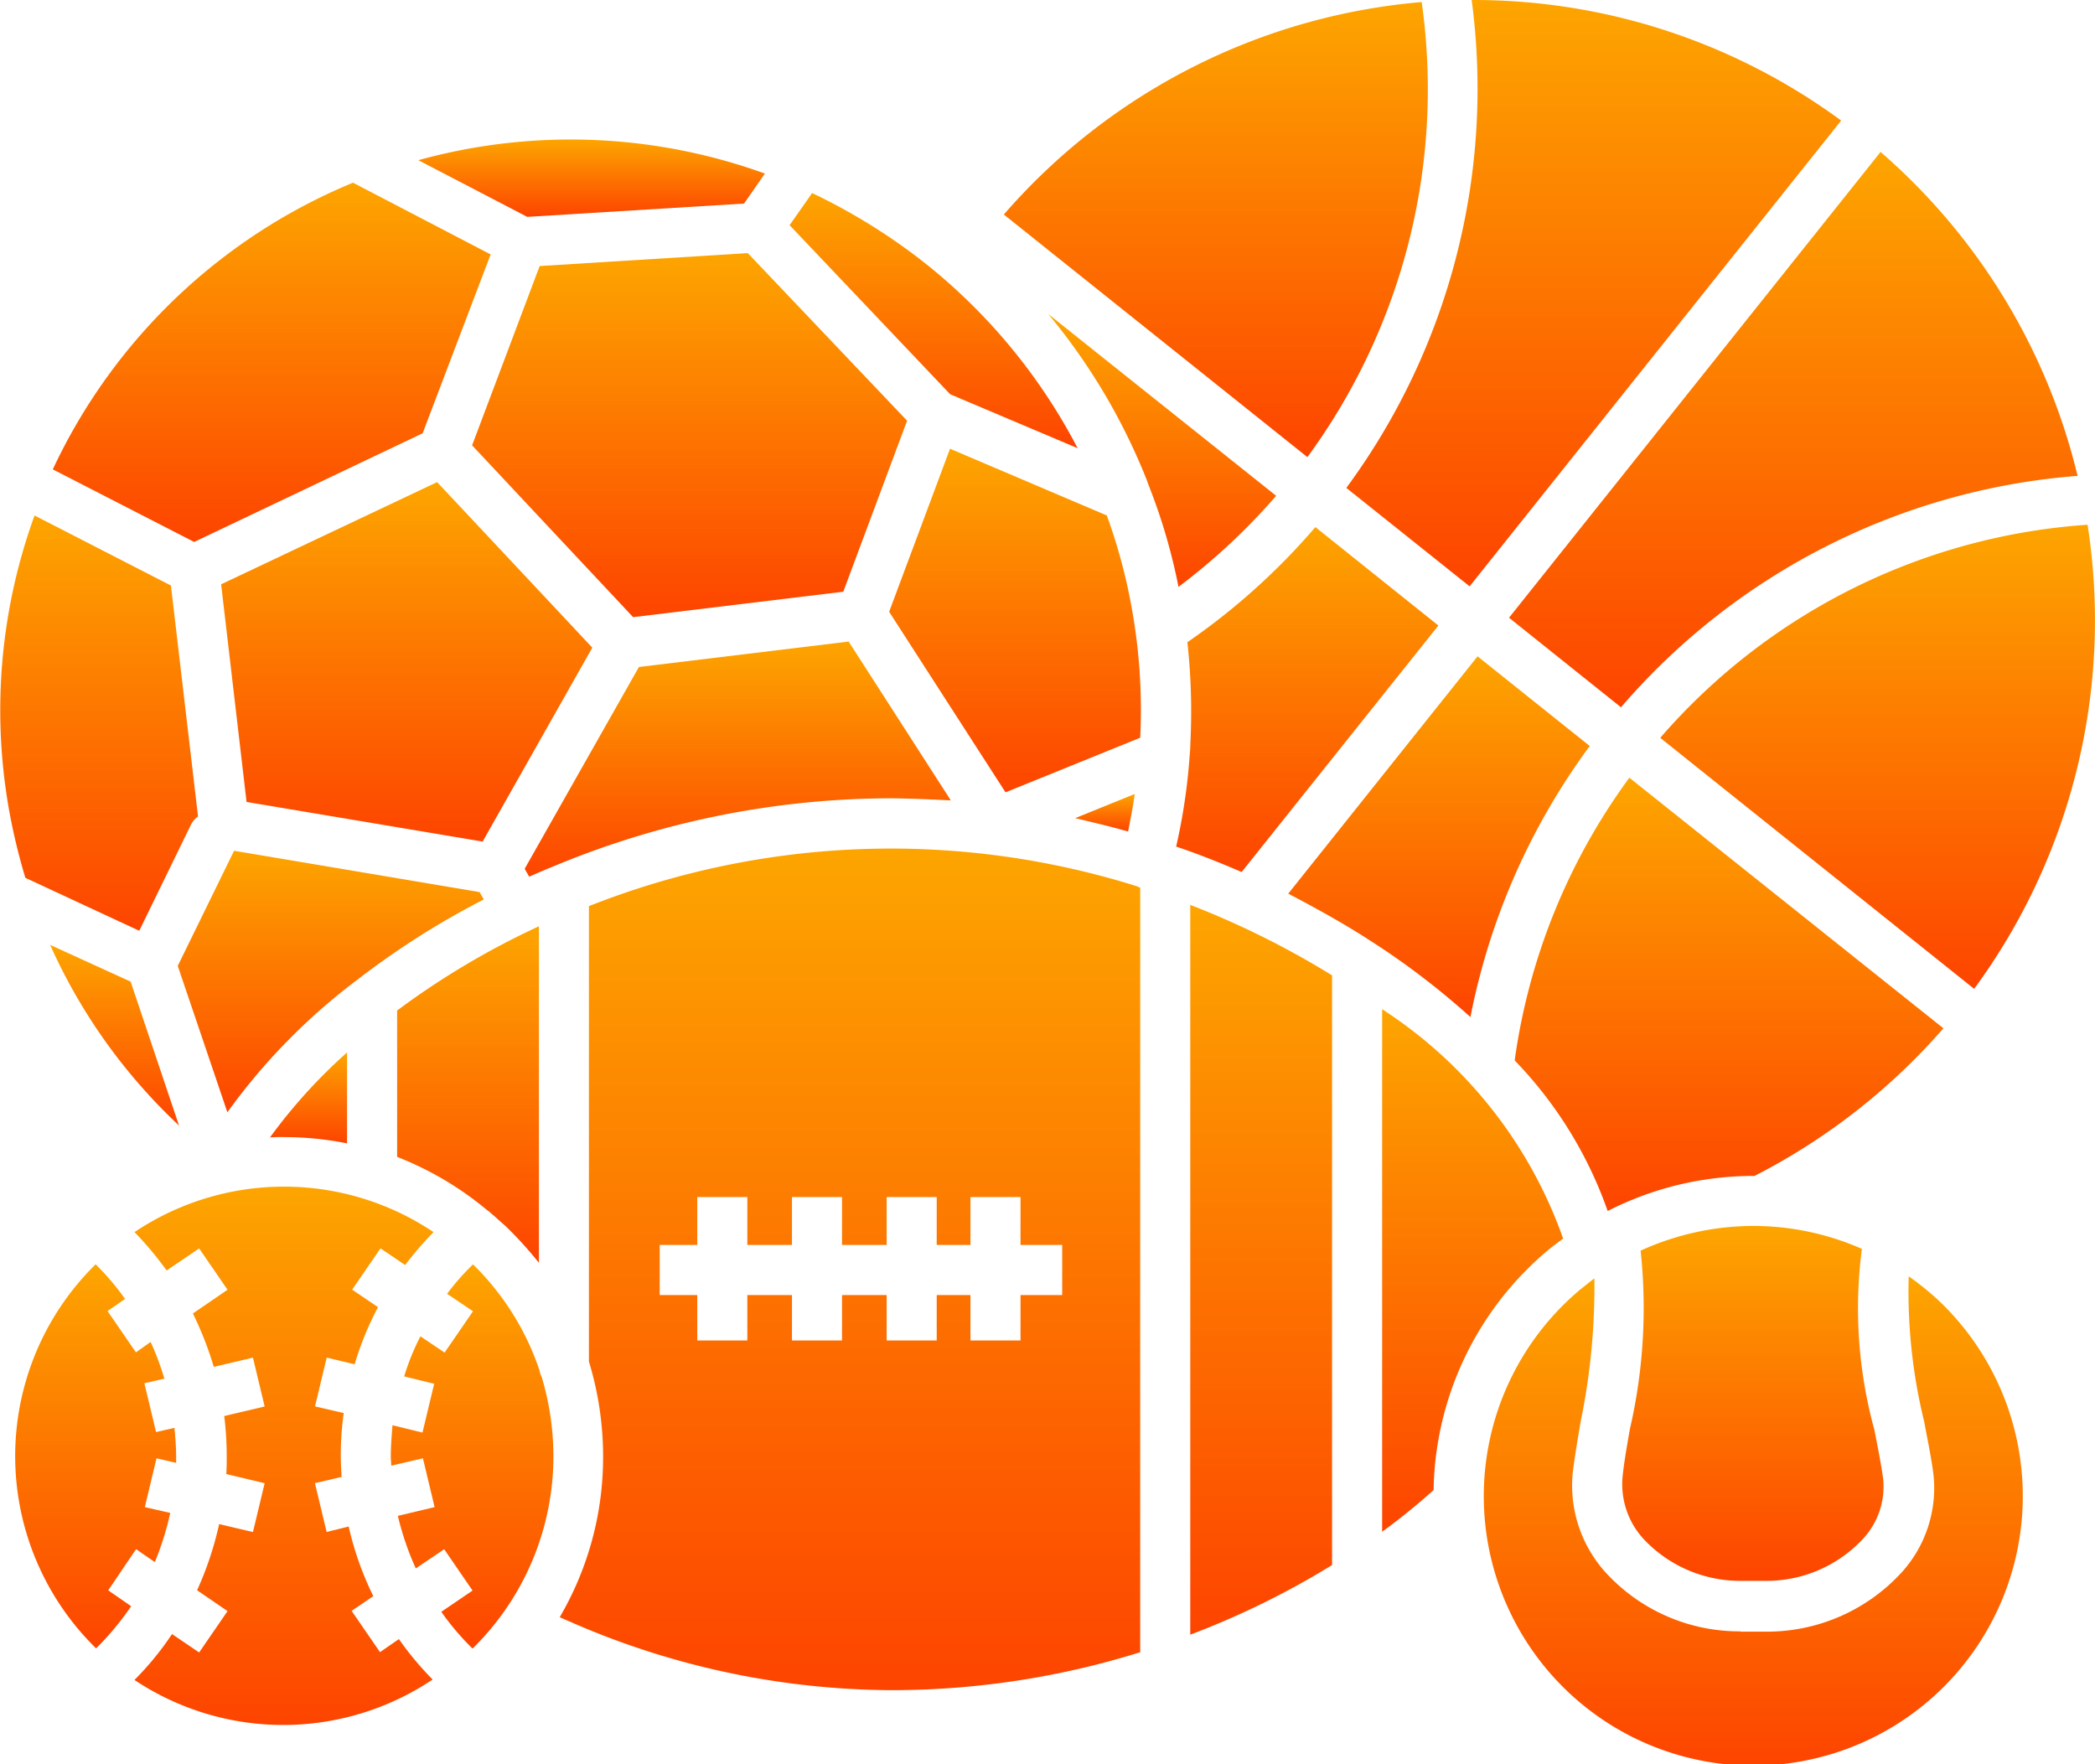
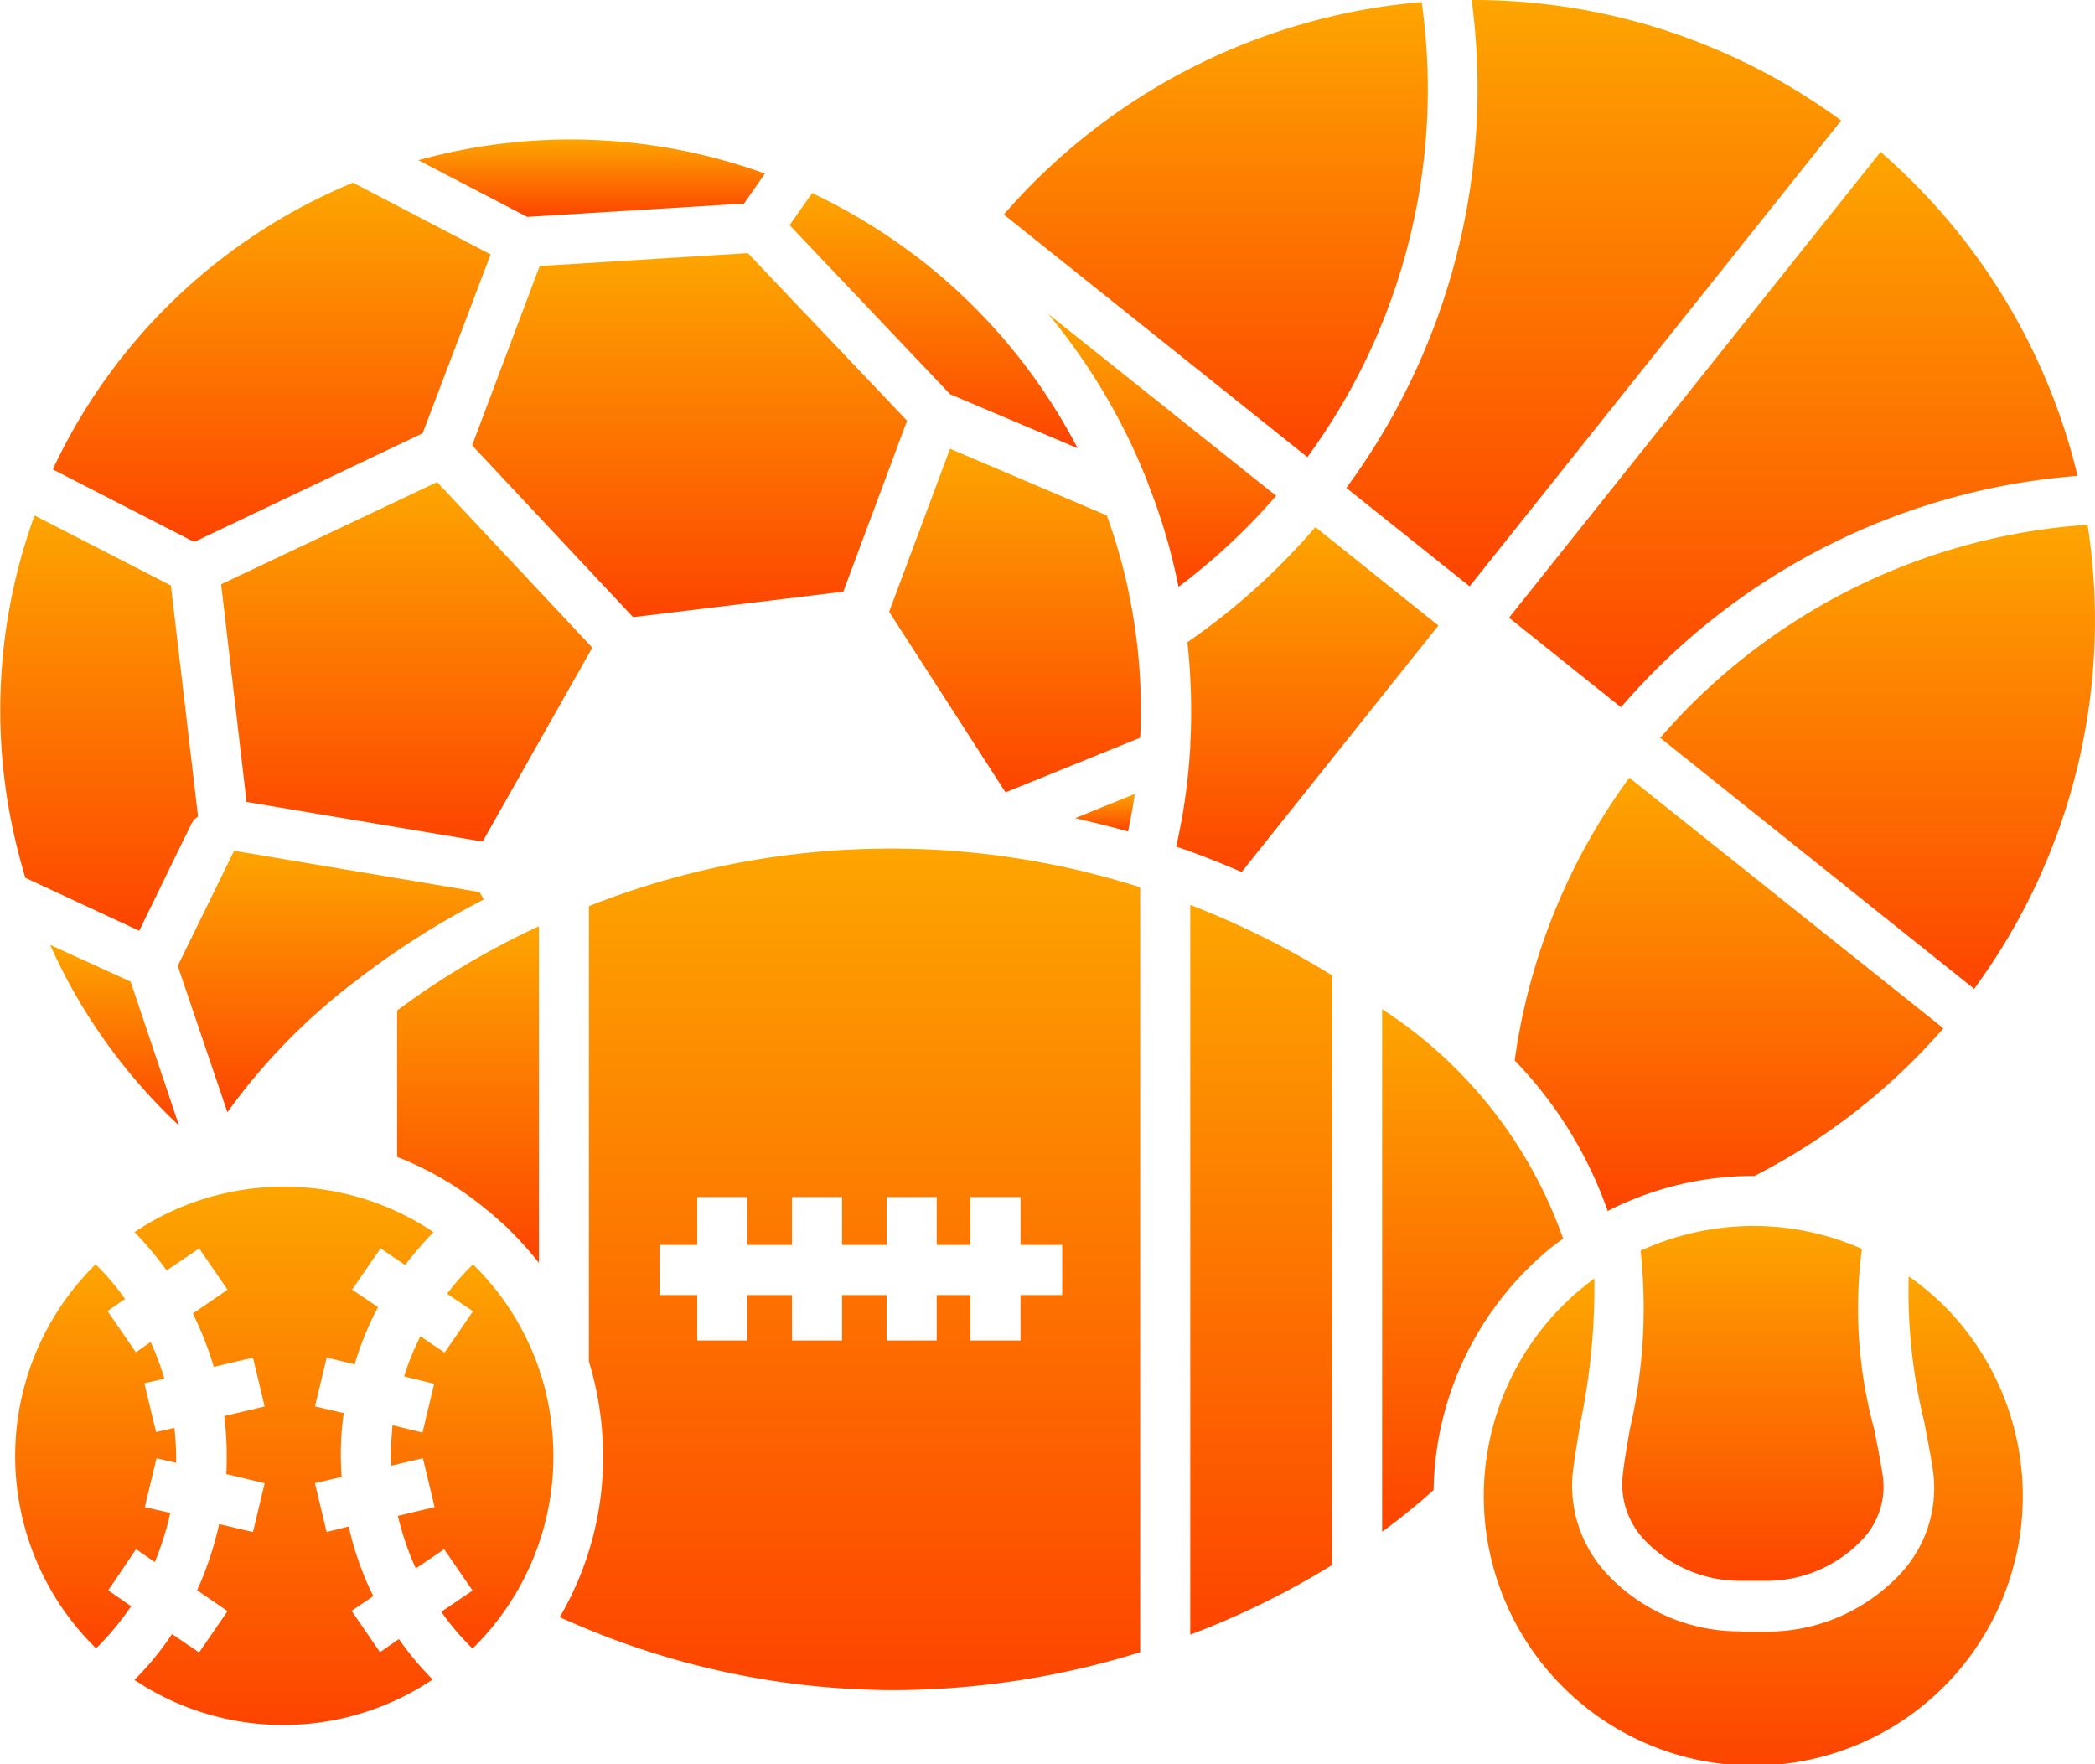
<svg xmlns="http://www.w3.org/2000/svg" id="Group_16698" data-name="Group 16698" width="28.498" height="24" viewBox="0 0 28.498 24">
  <defs>
    <linearGradient id="linear-gradient" x1="0.5" x2="0.5" y2="1" gradientUnits="objectBoundingBox">
      <stop offset="0" stop-color="#fda500" />
      <stop offset="1" stop-color="#fd4400" />
    </linearGradient>
    <clipPath id="clip-path">
      <rect id="Rectangle_8170" data-name="Rectangle 8170" width="28.498" height="24" fill="url(#linear-gradient)" />
    </clipPath>
  </defs>
  <path id="Path_20794" data-name="Path 20794" d="M56.981,117.81l-2.938,1.39.346,2.961,3.211.539,1.492-2.638Z" transform="translate(-51.035 -111.252)" stroke="rgba(0,0,0,0)" stroke-width="1" fill="url(#linear-gradient)" />
  <g id="Group_16697" data-name="Group 16697">
    <g id="Group_16696" data-name="Group 16696" clip-path="url(#clip-path)">
      <path id="Path_20795" data-name="Path 20795" d="M106.676,34.946l.284-.408a7.769,7.769,0,0,0-4.714-.182l1.481.771Z" transform="translate(-96.555 -32.177)" stroke="rgba(0,0,0,0)" stroke-width="1" fill="url(#linear-gradient)" />
      <path id="Path_20796" data-name="Path 20796" d="M120.441,66.467l.868-2.326-2.167-2.28-2.831.176-.919,2.439,2.19,2.337Z" transform="translate(-108.97 -58.418)" stroke="rgba(0,0,0,0)" stroke-width="1" fill="url(#linear-gradient)" />
      <path id="Path_20797" data-name="Path 20797" d="M5.248,312.868l.255.176a3.985,3.985,0,0,0,.21-.669l-.346-.079.159-.664.267.062v-.085c0-.13-.011-.261-.023-.391l-.25.057-.159-.664.272-.062a3.766,3.766,0,0,0-.187-.5l-.2.142-.386-.562.238-.165a3.534,3.534,0,0,0-.4-.471,3.657,3.657,0,0,0,.006,5.224,3.818,3.818,0,0,0,.477-.573l-.312-.216Z" transform="translate(-3.397 -291.795)" stroke="rgba(0,0,0,0)" stroke-width="1" fill="url(#linear-gradient)" />
-       <path id="Path_20798" data-name="Path 20798" d="M66.153,258.374a4.317,4.317,0,0,1,.862.085v-1.237a7.285,7.285,0,0,0-1.049,1.157c.062-.006.125-.006.187-.006" transform="translate(-62.294 -242.906)" stroke="rgba(0,0,0,0)" stroke-width="1" fill="url(#linear-gradient)" />
      <path id="Path_20799" data-name="Path 20799" d="M14.012,233.291l-.658-1.957-1.095-.5A7.632,7.632,0,0,0,14.012,233.291Z" transform="translate(-11.577 -217.981)" stroke="rgba(0,0,0,0)" stroke-width="1" fill="url(#linear-gradient)" />
      <path id="Path_20800" data-name="Path 20800" d="M2.594,130.178a.289.289,0,0,1,.1-.119l-.369-3.142-1.855-.953a7.754,7.754,0,0,0-.346,4.01,8.34,8.34,0,0,0,.221.919l1.549.72Z" transform="translate(0 -118.952)" stroke="rgba(0,0,0,0)" stroke-width="1" fill="url(#linear-gradient)" />
      <path id="Path_20801" data-name="Path 20801" d="M18,48.047l.925-2.433-1.872-.976a7.791,7.791,0,0,0-4.084,3.9l1.923.987Z" transform="translate(-12.251 -42.153)" stroke="rgba(0,0,0,0)" stroke-width="1" fill="url(#linear-gradient)" />
      <path id="Path_20802" data-name="Path 20802" d="M44.21,207.9l-.766,1.566.675,1.991a8.37,8.37,0,0,1,1.764-1.8,11.121,11.121,0,0,1,1.724-1.095l-.057-.1Z" transform="translate(-41.026 -196.327)" stroke="rgba(0,0,0,0)" stroke-width="1" fill="url(#linear-gradient)" />
      <path id="Path_20803" data-name="Path 20803" d="M370.269,44.654a9.122,9.122,0,0,1,6.211-3.148A8.442,8.442,0,0,0,373.8,37.1l-5.054,6.336Z" transform="translate(-348.219 -35.033)" stroke="rgba(0,0,0,0)" stroke-width="1" fill="url(#linear-gradient)" />
      <path id="Path_20804" data-name="Path 20804" d="M330.677,7.976l5.054-6.336A8.442,8.442,0,0,0,330.705,0,9.153,9.153,0,0,1,329,6.637Z" transform="translate(-310.686 0)" stroke="rgba(0,0,0,0)" stroke-width="1" fill="url(#linear-gradient)" />
      <path id="Path_20805" data-name="Path 20805" d="M405.737,131.2l4.271,3.415a8.466,8.466,0,0,0,1.543-6.313,8.445,8.445,0,0,0-5.814,2.9" transform="translate(-383.154 -121.164)" stroke="rgba(0,0,0,0)" stroke-width="1" fill="url(#linear-gradient)" />
      <path id="Path_20806" data-name="Path 20806" d="M98.28,230.405c.006,0,.011.006.017.011.079.068.153.136.227.2a5.273,5.273,0,0,1,.454.5v-4.578a10.814,10.814,0,0,0-1.929,1.146v1.991A4.41,4.41,0,0,1,98.28,230.405Z" transform="translate(-91.647 -213.938)" stroke="rgba(0,0,0,0)" stroke-width="1" fill="url(#linear-gradient)" />
      <path id="Path_20807" data-name="Path 20807" d="M36.186,296.369l-.386-.562.295-.2a4.275,4.275,0,0,1-.335-.947l-.3.074-.159-.664.363-.085c-.006-.1-.011-.187-.011-.284a4,4,0,0,1,.04-.584l-.391-.091.159-.664.38.091a4.221,4.221,0,0,1,.318-.777l-.352-.238.386-.562.335.227a4.86,4.86,0,0,1,.386-.448,3.653,3.653,0,0,0-4.067,0,4.728,4.728,0,0,1,.437.522l.442-.3.386.562-.471.323a4.7,4.7,0,0,1,.284.726l.533-.125.159.664-.55.13a4.325,4.325,0,0,1,.034.545c0,.079,0,.165-.006.244l.522.125-.159.664-.46-.108a4.548,4.548,0,0,1-.3.9l.414.284-.386.562-.369-.25a4.09,4.09,0,0,1-.511.624,3.649,3.649,0,0,0,4.056-.006,4.218,4.218,0,0,1-.459-.55Z" transform="translate(-31.017 -273.895)" stroke="rgba(0,0,0,0)" stroke-width="1" fill="url(#linear-gradient)" />
      <path id="Path_20808" data-name="Path 20808" d="M251.013.51A8.476,8.476,0,0,0,245.329,3.4l4.129,3.3A8.463,8.463,0,0,0,251.013.51" transform="translate(-231.674 -0.482)" stroke="rgba(0,0,0,0)" stroke-width="1" fill="url(#linear-gradient)" />
      <path id="Path_20809" data-name="Path 20809" d="M196.963,50.657A7.837,7.837,0,0,0,194.9,48.15a8.119,8.119,0,0,0-1.549-.964l-.306.437,2.184,2.3Z" transform="translate(-182.304 -44.56)" stroke="rgba(0,0,0,0)" stroke-width="1" fill="url(#linear-gradient)" />
      <path id="Path_20810" data-name="Path 20810" d="M340.025,249.9c.062-.051.13-.1.2-.153a6.155,6.155,0,0,0-2.462-3.12v7.108a8.752,8.752,0,0,0,.7-.567A4.347,4.347,0,0,1,340.025,249.9Z" transform="translate(-318.962 -232.899)" stroke="rgba(0,0,0,0)" stroke-width="1" fill="url(#linear-gradient)" />
      <path id="Path_20811" data-name="Path 20811" d="M366.117,316.681a2.465,2.465,0,0,1-1.815-.783,1.762,1.762,0,0,1-.465-1.367c.023-.193.062-.431.108-.7a9.1,9.1,0,0,0,.187-1.951c-.062.045-.125.1-.187.147a3.666,3.666,0,1,0,4.9.182,3.75,3.75,0,0,0-.437-.357,7.41,7.41,0,0,0,.21,1.974c.051.272.1.51.125.709a1.706,1.706,0,0,1-.442,1.356,2.483,2.483,0,0,1-1.832.794h-.346Z" transform="translate(-342.444 -294.49)" stroke="rgba(0,0,0,0)" stroke-width="1" fill="url(#linear-gradient)" />
-       <path id="Path_20812" data-name="Path 20812" d="M318.932,161.629l-1.526-1.22-2.575,3.228c.38.2.76.408,1.117.641a10.341,10.341,0,0,1,1.361,1.038A9.168,9.168,0,0,1,318.932,161.629Z" transform="translate(-297.307 -151.481)" stroke="rgba(0,0,0,0)" stroke-width="1" fill="url(#linear-gradient)" />
      <path id="Path_20813" data-name="Path 20813" d="M290.883,231.074a11.263,11.263,0,0,0,1.929-.947v-8.021a11.744,11.744,0,0,0-1.929-.959Z" transform="translate(-274.692 -208.838)" stroke="rgba(0,0,0,0)" stroke-width="1" fill="url(#linear-gradient)" />
      <path id="Path_20814" data-name="Path 20814" d="M97.546,310.446a3.632,3.632,0,0,0-.908-1.452,3.326,3.326,0,0,0-.352.4l.352.238-.386.562-.329-.221a3.228,3.228,0,0,0-.221.545l.408.1-.159.664-.408-.1c-.011.142-.023.284-.023.425,0,.04.006.085.006.125l.431-.1.159.664-.5.119a3.936,3.936,0,0,0,.244.715l.386-.261.386.562-.425.289a3.529,3.529,0,0,0,.425.5,3.661,3.661,0,0,0,1.1-2.615,3.78,3.78,0,0,0-.159-1.078.331.331,0,0,1-.028-.079" transform="translate(-90.204 -291.795)" stroke="rgba(0,0,0,0)" stroke-width="1" fill="url(#linear-gradient)" />
      <path id="Path_20815" data-name="Path 20815" d="M396.619,299.952a7.327,7.327,0,0,1-.147,2.433c-.045.261-.085.488-.1.664a1.1,1.1,0,0,0,.3.839,1.8,1.8,0,0,0,1.3.556h.346a1.792,1.792,0,0,0,1.322-.567,1.043,1.043,0,0,0,.278-.823c-.023-.176-.068-.4-.119-.664a6.242,6.242,0,0,1-.17-2.462,3.668,3.668,0,0,0-1.481-.312,3.715,3.715,0,0,0-1.526.335" transform="translate(-374.302 -282.94)" stroke="rgba(0,0,0,0)" stroke-width="1" fill="url(#linear-gradient)" />
      <path id="Path_20816" data-name="Path 20816" d="M371.728,190.064a8.453,8.453,0,0,0-1.56,3.846,5.612,5.612,0,0,1,1.265,2.048,4.353,4.353,0,0,1,1.98-.477h.017A8.6,8.6,0,0,0,376,193.473Z" transform="translate(-349.564 -179.485)" stroke="rgba(0,0,0,0)" stroke-width="1" fill="url(#linear-gradient)" />
      <path id="Path_20817" data-name="Path 20817" d="M290.985,130.155l-1.673-1.339a9.107,9.107,0,0,1-1.741,1.566,8.671,8.671,0,0,1,.04,1.384c0,.062-.006.119-.011.182a8.027,8.027,0,0,1-.182,1.214c.3.1.6.221.891.346Z" transform="translate(-271.419 -121.646)" stroke="rgba(0,0,0,0)" stroke-width="1" fill="url(#linear-gradient)" />
-       <path id="Path_20818" data-name="Path 20818" d="M134.029,159l-1.39-2.161-2.853.346-1.554,2.745.062.108c.113-.051.227-.1.346-.148a11.976,11.976,0,0,1,4.6-.919C133.5,158.975,133.768,158.986,134.029,159Z" transform="translate(-121.095 -148.112)" stroke="rgba(0,0,0,0)" stroke-width="1" fill="url(#linear-gradient)" />
      <path id="Path_20819" data-name="Path 20819" d="M259.234,79.213l-3.1-2.473A8.354,8.354,0,0,1,257.475,79c.011.034.028.074.04.108a7.934,7.934,0,0,1,.391,1.344,8.555,8.555,0,0,0,1.327-1.237" transform="translate(-241.875 -72.469)" stroke="rgba(0,0,0,0)" stroke-width="1" fill="url(#linear-gradient)" />
      <path id="Path_20820" data-name="Path 20820" d="M144.657,207.905a11.171,11.171,0,0,0-7.465.267v6.194a4.451,4.451,0,0,1,.193,1.288,4.309,4.309,0,0,1-.59,2.19c.057.028.119.051.193.085a10.987,10.987,0,0,0,4.339.908,11.366,11.366,0,0,0,3.364-.516v-10.4c-.006,0-.011-.006-.017-.006s-.011-.006-.017-.006m-1.027,5.553h-.567v.618h-.681v-.618h-.459v.618h-.681v-.618h-.607v.618h-.681v-.618h-.607v.618h-.681v-.618h-.511v-.681h.511v-.652h.681v.652h.607v-.652h.681v.652h.607v-.652h.681v.652h.459v-.652h.681v.652h.567v.681Z" transform="translate(-129.181 -195.846)" stroke="rgba(0,0,0,0)" stroke-width="1" fill="url(#linear-gradient)" />
      <path id="Path_20821" data-name="Path 20821" d="M262.756,194.368c.238.057.482.113.72.182.034-.17.068-.34.091-.511Z" transform="translate(-248.131 -183.239)" stroke="rgba(0,0,0,0)" stroke-width="1" fill="url(#linear-gradient)" />
      <path id="Path_20822" data-name="Path 20822" d="M220.265,110.565l-2.133-.908-.828,2.218,1.583,2.456,1.832-.743a7.751,7.751,0,0,0-.13-1.844A7.549,7.549,0,0,0,220.265,110.565Z" transform="translate(-205.209 -103.553)" stroke="rgba(0,0,0,0)" stroke-width="1" fill="url(#linear-gradient)" />
    </g>
  </g>
</svg>